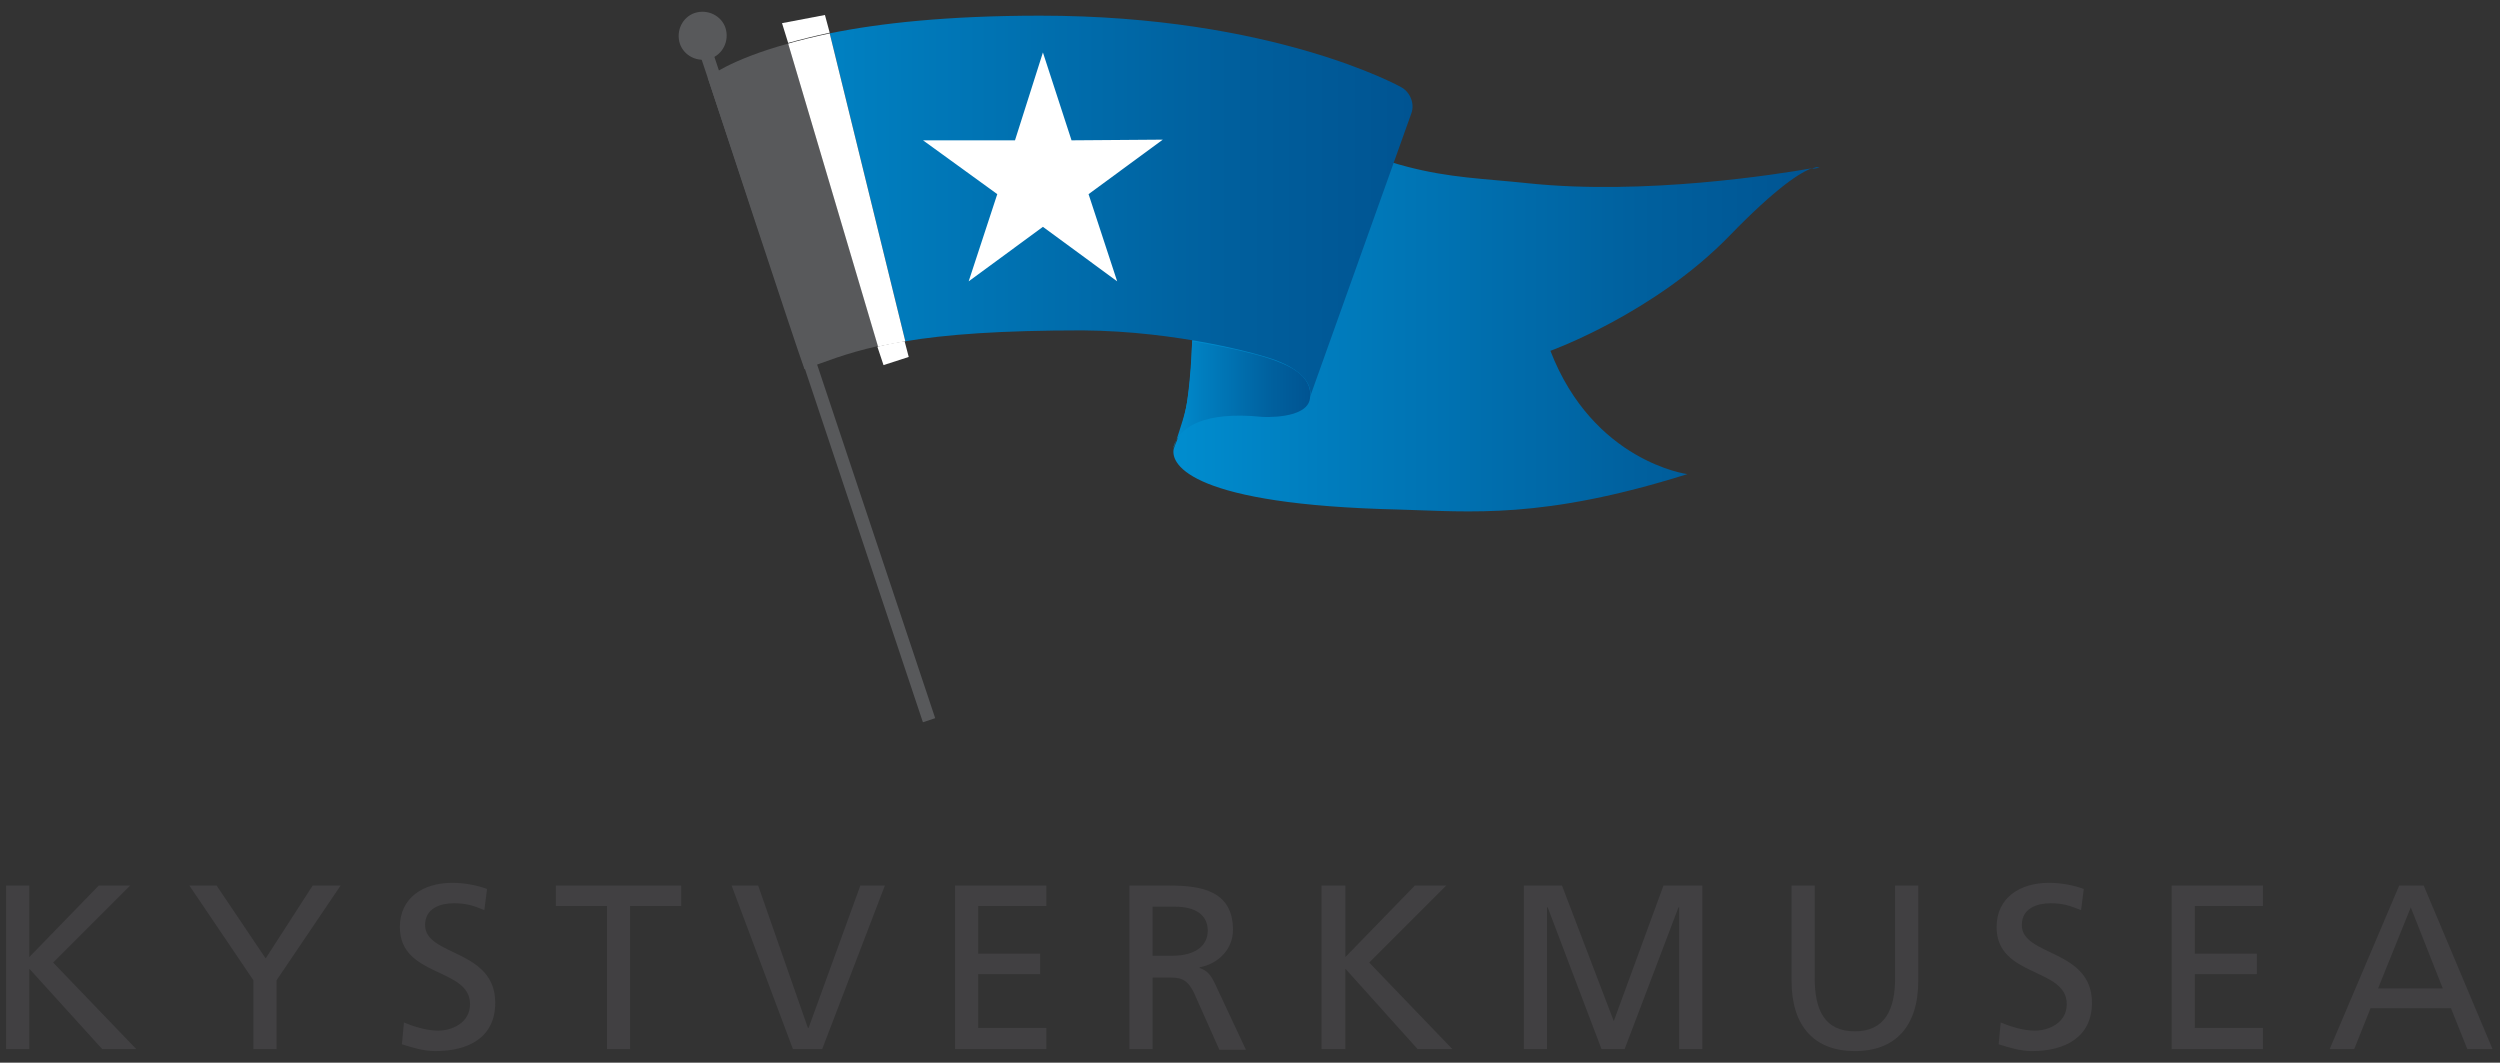
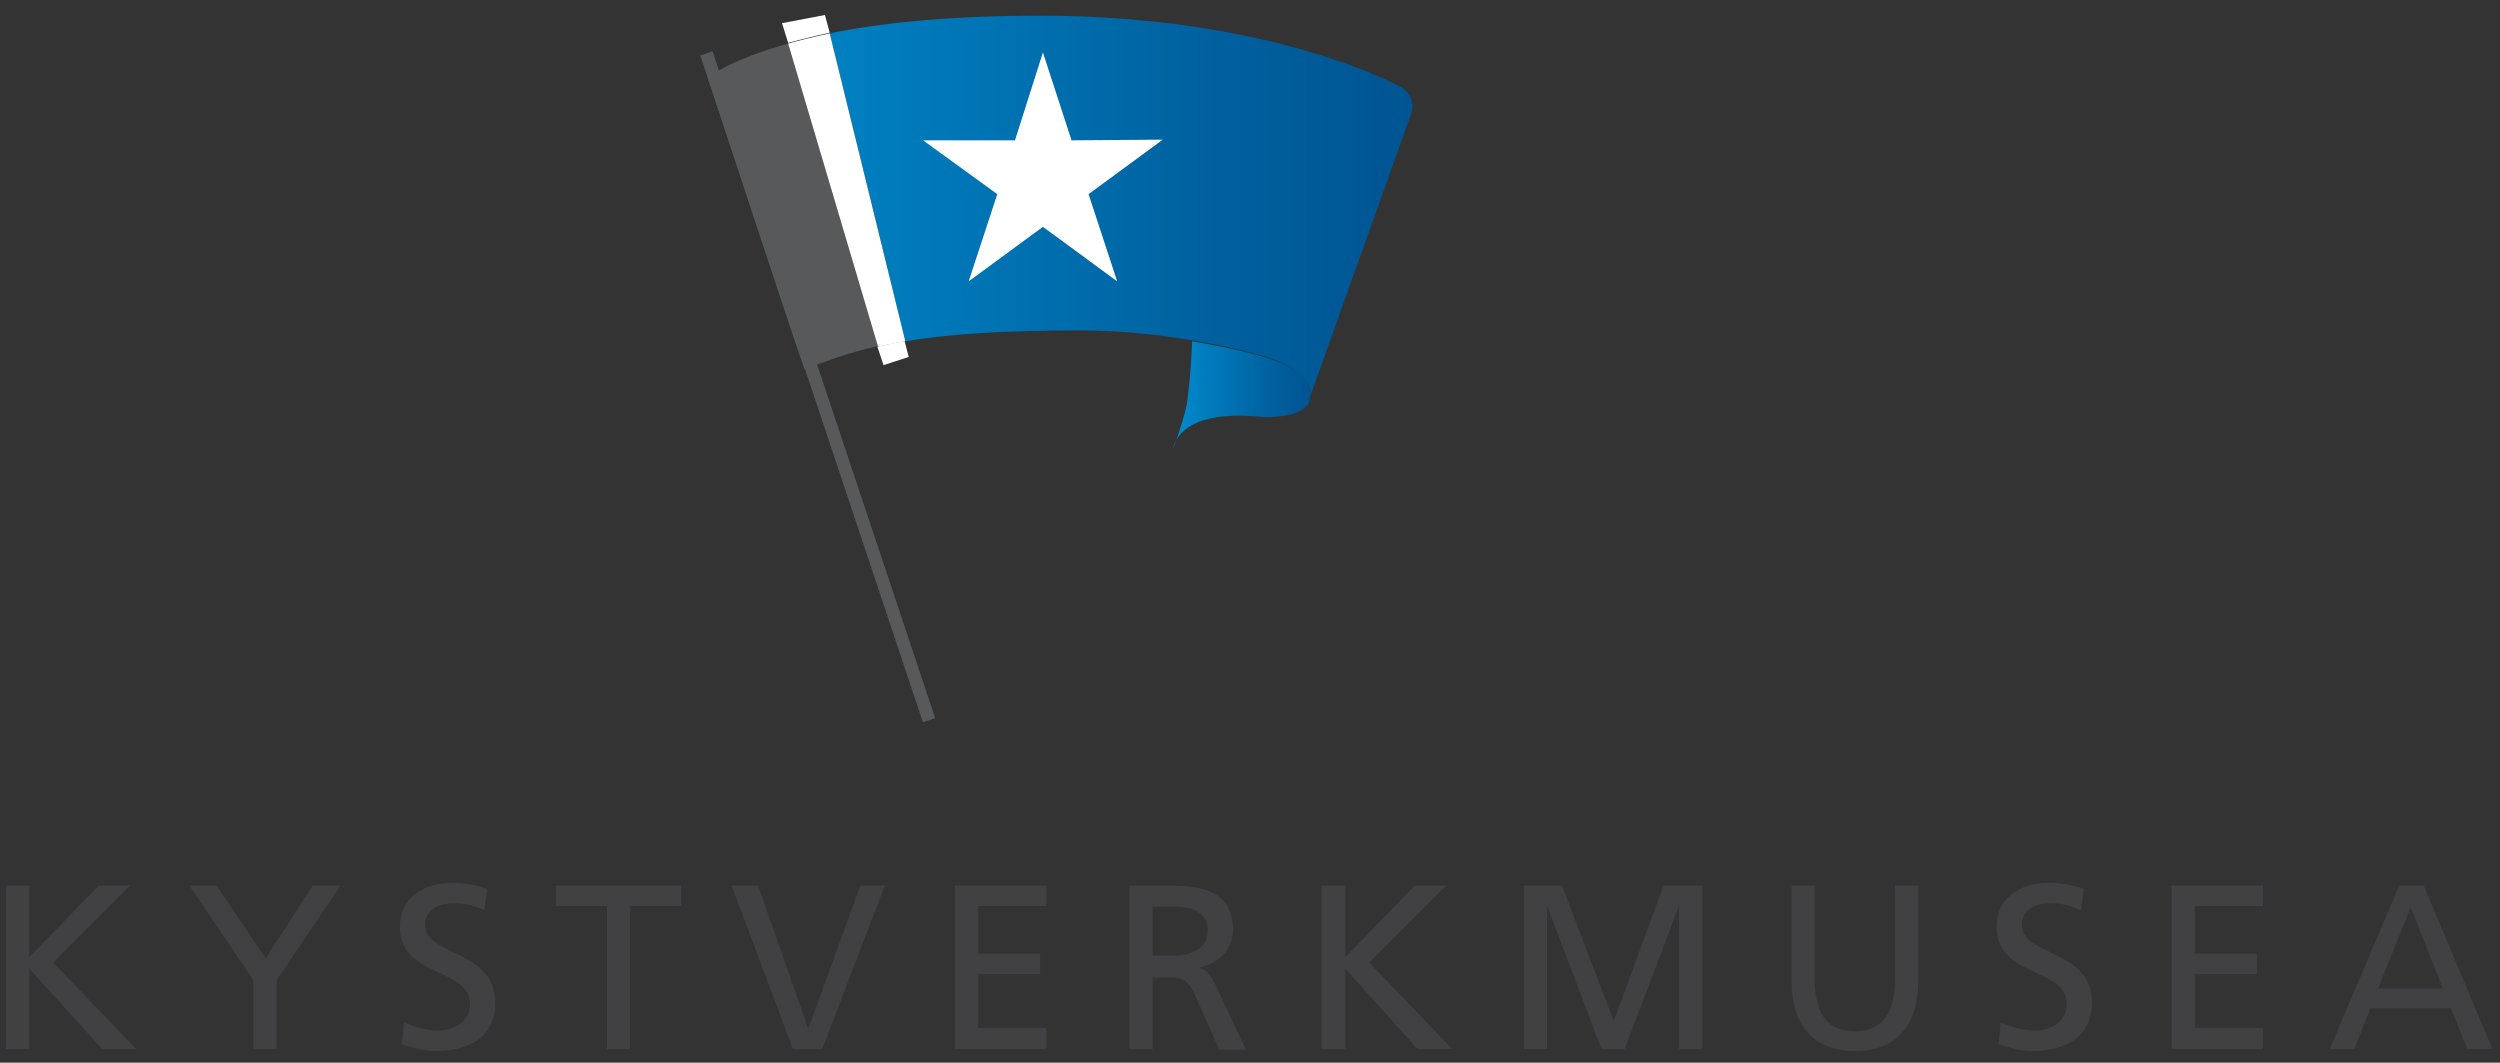
<svg xmlns="http://www.w3.org/2000/svg" xmlns:xlink="http://www.w3.org/1999/xlink" viewBox="0 0 367 156">
  <rect x="0" y="0" width="367" height="156" fill="#333333" stroke="none" />
  <style>.st0{fill:#58595B;} .st1{clip-path:url(#SVGID_2_);fill:url(#SVGID_3_);} .st2{clip-path:url(#SVGID_5_);fill:url(#SVGID_6_);} .st3{clip-path:url(#SVGID_8_);fill:url(#SVGID_9_);} .st4{fill:#FFFFFF;} .st5{fill:#414042;}</style>
  <path class="st0" d="M102.8 8.143l1.802-.602 32.683 97.886-1.802.602z" />
-   <path class="st0" d="M104.3 8.6c-1.9.6-3.9-.4-4.5-2.2-.6-1.9.4-3.9 2.2-4.5 1.9-.6 3.9.4 4.5 2.2.6 1.9-.4 3.9-2.2 4.5" />
  <defs>
-     <path id="SVGID_1_" d="M266 24.8c.8-.1 1.2-.2 1.2-.2h-.2c-.2-.1-.5-.1-1 .2m-91 25.5c-.2 11.1-2.5 14.7-2.7 15.6-.5 2.4 2.8 8.2 33 8.9 10.6.3 21.1 1.5 42.4-5.2 0 0-13.8-1.8-20.1-18.1 0 0 15.3-5.5 26.4-17 6.8-7 10.3-9.2 12-9.8-5.1.9-24.7 4-41.7 2.2-13.3-1.4-19.1-.3-45-14.4-.1.1-4.2 27.8-4.3 37.8" />
-   </defs>
+     </defs>
  <clipPath id="SVGID_2_">
    <use xlink:href="#SVGID_1_" overflow="visible" />
  </clipPath>
  <linearGradient id="SVGID_3_" gradientUnits="userSpaceOnUse" x1="-96.832" y1="469.765" x2="-94.543" y2="469.765" gradientTransform="matrix(41.492 0 0 -41.492 4189.927 19535.824)">
    <stop offset="0" stop-color="#008DCF" />
    <stop offset=".215" stop-color="#007EBF" />
    <stop offset=".722" stop-color="#00609E" />
    <stop offset="1" stop-color="#005492" />
  </linearGradient>
  <path class="st1" d="M171.7 12.6h95.5v63.8h-95.5z" />
  <defs>
    <path id="SVGID_4_" d="M172.2 65.9s.2-.5.5-1.3c-.4.7-.5 1.3-.5 1.3m2.1-7.1c-.2 1.7-1.1 4.2-1.6 5.8.9-1.7 3.8-4.3 12.6-3.4 0 0 6.6.4 7-2.7.5-3.6-3.7-5-5.2-5.6-1.4-.5-4.9-1.6-12.1-2.8 0 0-.1 4.2-.7 8.7" />
  </defs>
  <clipPath id="SVGID_5_">
    <use xlink:href="#SVGID_4_" overflow="visible" />
  </clipPath>
  <linearGradient id="SVGID_6_" gradientUnits="userSpaceOnUse" x1="-99.928" y1="449.442" x2="-97.638" y2="449.442" gradientTransform="matrix(8.787 0 0 -8.787 1050.23 4007.047)">
    <stop offset="0" stop-color="#008DCF" />
    <stop offset=".215" stop-color="#007EBF" />
    <stop offset=".722" stop-color="#00609E" />
    <stop offset="1" stop-color="#005492" />
  </linearGradient>
-   <path class="st2" d="M172.2 50.1h20.6v15.8h-20.6z" />
+   <path class="st2" d="M172.2 50.1h20.6v15.8h-20.6" />
  <path class="st0" d="M103.9 11.4s13 39.6 14.2 42.8c2.8-1 5.9-2.3 10.8-3.4L115.7 6.4c-8.7 2.4-11.8 5-11.8 5" />
  <g>
    <defs>
      <path id="SVGID_7_" d="M121.8 4.9l11.1 45.2c5.9-1 14-1.6 26-1.6 14 .1 26.3 3.5 28.7 4.5 5.7 2.3 4.7 5.3 4.7 5.3l14.9-41.7c.5-1.4-.2-3.1-1.5-3.8 0 0-18.7-10.5-53-10.5-13.5 0-23.6 1.1-30.9 2.6" />
    </defs>
    <clipPath id="SVGID_8_">
      <use xlink:href="#SVGID_7_" overflow="visible" />
    </clipPath>
    <linearGradient id="SVGID_9_" gradientUnits="userSpaceOnUse" x1="-97.616" y1="470.373" x2="-95.327" y2="470.373" gradientTransform="matrix(45.158 0 0 -45.158 4512.01 21271.172)">
      <stop offset="0" stop-color="#008DCF" />
      <stop offset=".215" stop-color="#007EBF" />
      <stop offset=".722" stop-color="#00609E" />
      <stop offset="1" stop-color="#005492" />
    </linearGradient>
    <path class="st3" d="M121.8 2.3h85.8v56h-85.8z" />
  </g>
  <path class="st4" d="M129.7 53.6l3.7-1.2-.6-2.3c-1.4.2-2.8.5-4 .8l.9 2.7zM121.1 2.2l-6.3 1.2.9 2.9c1.8-.5 3.8-1 6.1-1.5l-.7-2.6z" />
  <path class="st4" d="M115.7 6.4l13.2 44.5c1.2-.3 2.5-.5 4-.8L121.8 4.9c-2.3.5-4.4 1-6.1 1.5M149 20.6l4.1-12.9 4.2 12.9 13.4-.1-10.9 8 4.2 12.8-10.9-8-10.9 8 4.2-12.8-10.9-7.9z" />
  <g>
    <path class="st5" d="M14.5 130L4.3 140.5V130H.9v24h3.4v-11.8L15 154h5L7.8 141.3 19.1 130zM37.2 143.9L27.8 130h4l7.2 10.7 6.9-10.7H50l-9.4 13.9V154h-3.4zM71.1 133.6c-1.7-.7-2.7-1-4.5-1-1.9 0-4.2.7-4.2 3.2 0 4.6 10.3 3.5 10.3 11.4 0 5.1-3.9 7.1-8.8 7.1-1.7 0-3.3-.5-4.9-1l.3-3.2c1.2.5 3.2 1.2 5 1.2 2 0 4.7-1.1 4.7-3.9 0-5.4-10.3-3.9-10.3-11.3 0-4.3 3.4-6.5 7.7-6.5 1.6 0 3.5.3 5.1.9l-.4 3.1zM89.1 133h-7.5v-3H100v3h-7.5v21h-3.4zM120.7 154h-4.3l-9-24h3.9l7.3 20.9h.1l7.6-20.9h3.6zM140.2 130h13.4v3h-10v7h9.1v3h-9.1v7.9h10v3.1h-13.4zM165.8 130h5.9c4.7 0 9.3.8 9.3 6.5 0 2.9-2.2 5-4.9 5.5v.1c1.1.4 1.6.9 2.3 2.4l4.5 9.6H179l-3.7-8.3c-1.1-2.3-2.2-2.3-4-2.3h-2.1V154h-3.4v-24zm3.4 10.3h2.9c3.3 0 5.2-1.4 5.2-3.7 0-2.2-1.7-3.5-4.8-3.5h-3.3v7.2zM194 130h3.5v10.5l10.2-10.5h4.6L201 141.3l12.2 12.7h-5.1l-10.6-11.8V154H194zM223.7 130h5.6l7.6 19.9 7.3-19.9h5.7v24h-3.4v-20.8h-.1l-7.9 20.8h-3.4l-7.9-20.8h-.1V154h-3.4zM281.6 144c0 6.7-3.4 10.3-9.3 10.3s-9.3-3.6-9.3-10.3v-14h3.4v13.6c0 4.6 1.4 7.8 5.9 7.8 4.4 0 5.9-3.2 5.9-7.8V130h3.4v14zM305.5 133.6c-1.8-.7-2.7-1-4.5-1-1.9 0-4.2.7-4.2 3.2 0 4.6 10.3 3.5 10.3 11.4 0 5.1-4 7.1-8.8 7.1-1.7 0-3.3-.5-4.9-1l.3-3.2c1.2.5 3.2 1.2 5 1.2 2 0 4.7-1.1 4.7-3.9 0-5.4-10.3-3.9-10.3-11.3 0-4.3 3.4-6.5 7.7-6.5 1.6 0 3.5.3 5.1.9l-.4 3.1zM318.8 130h13.4v3h-10v7h9.1v3h-9.1v7.9h10v3.1h-13.4zM352.2 130h3.6l10.1 24h-3.7l-2.4-6H348l-2.4 6H342l10.2-24zm1.7 3.2l-4.8 11.9h9.5l-4.7-11.9z" />
  </g>
</svg>